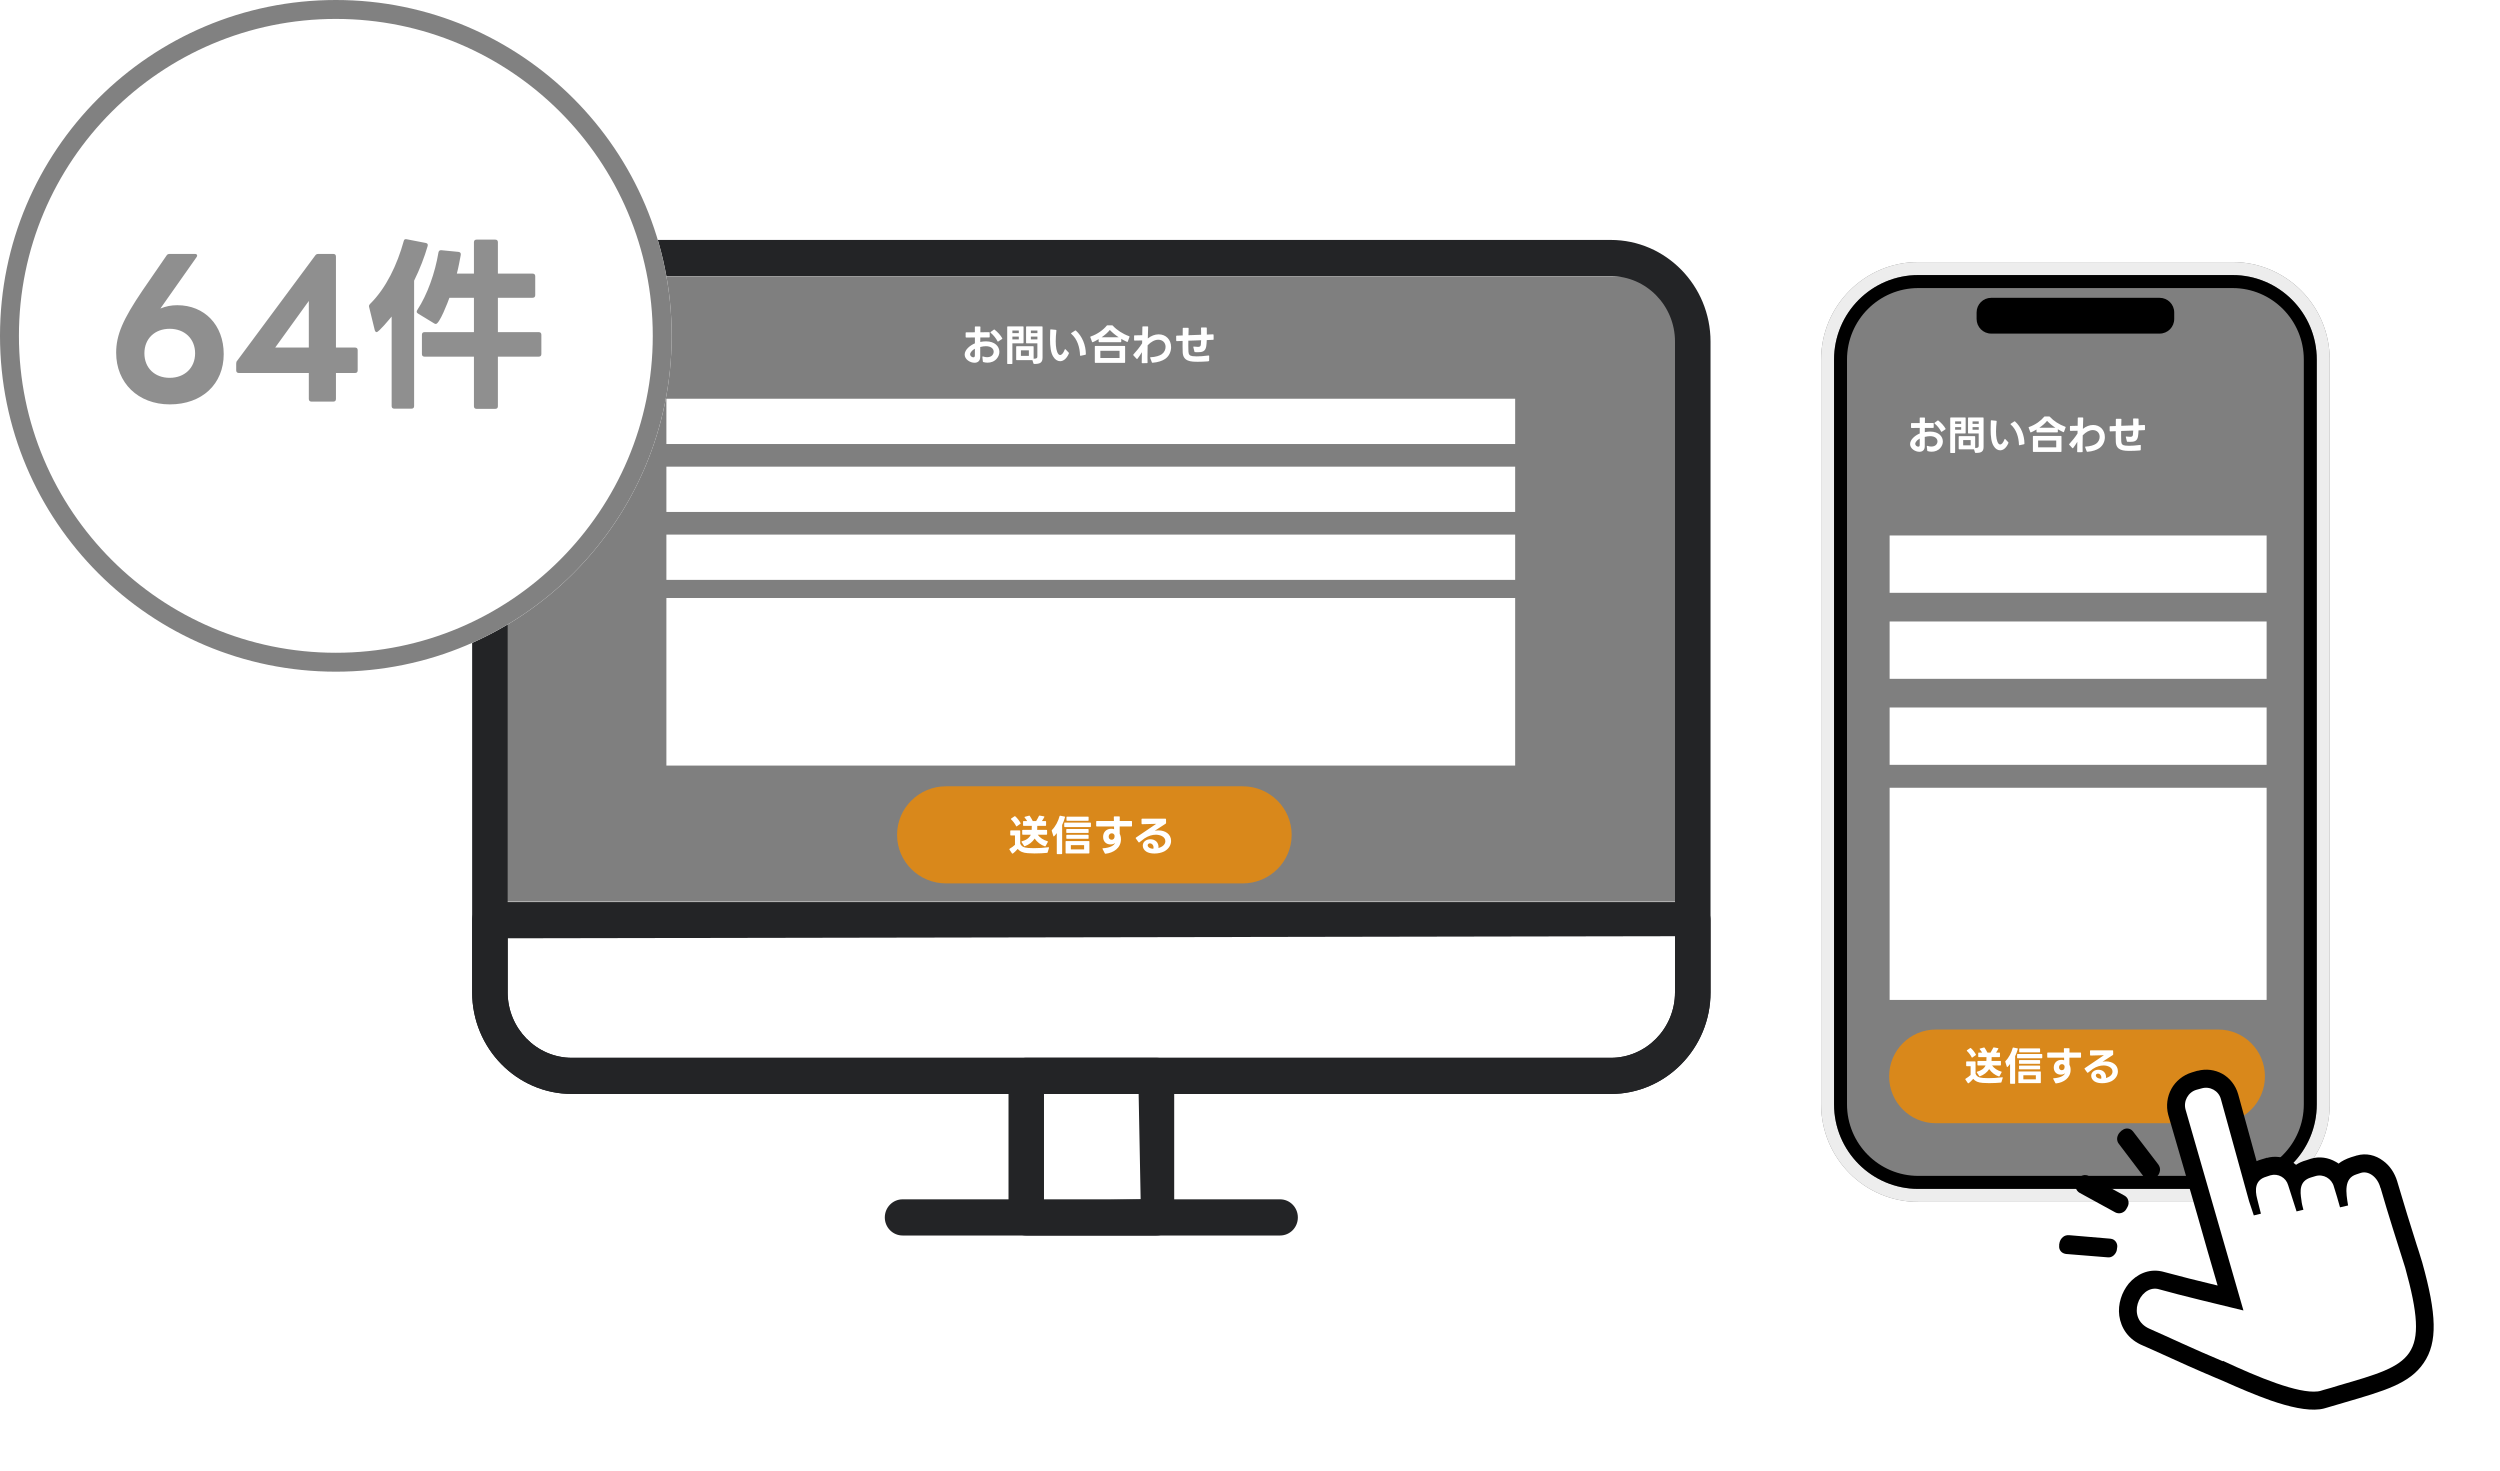
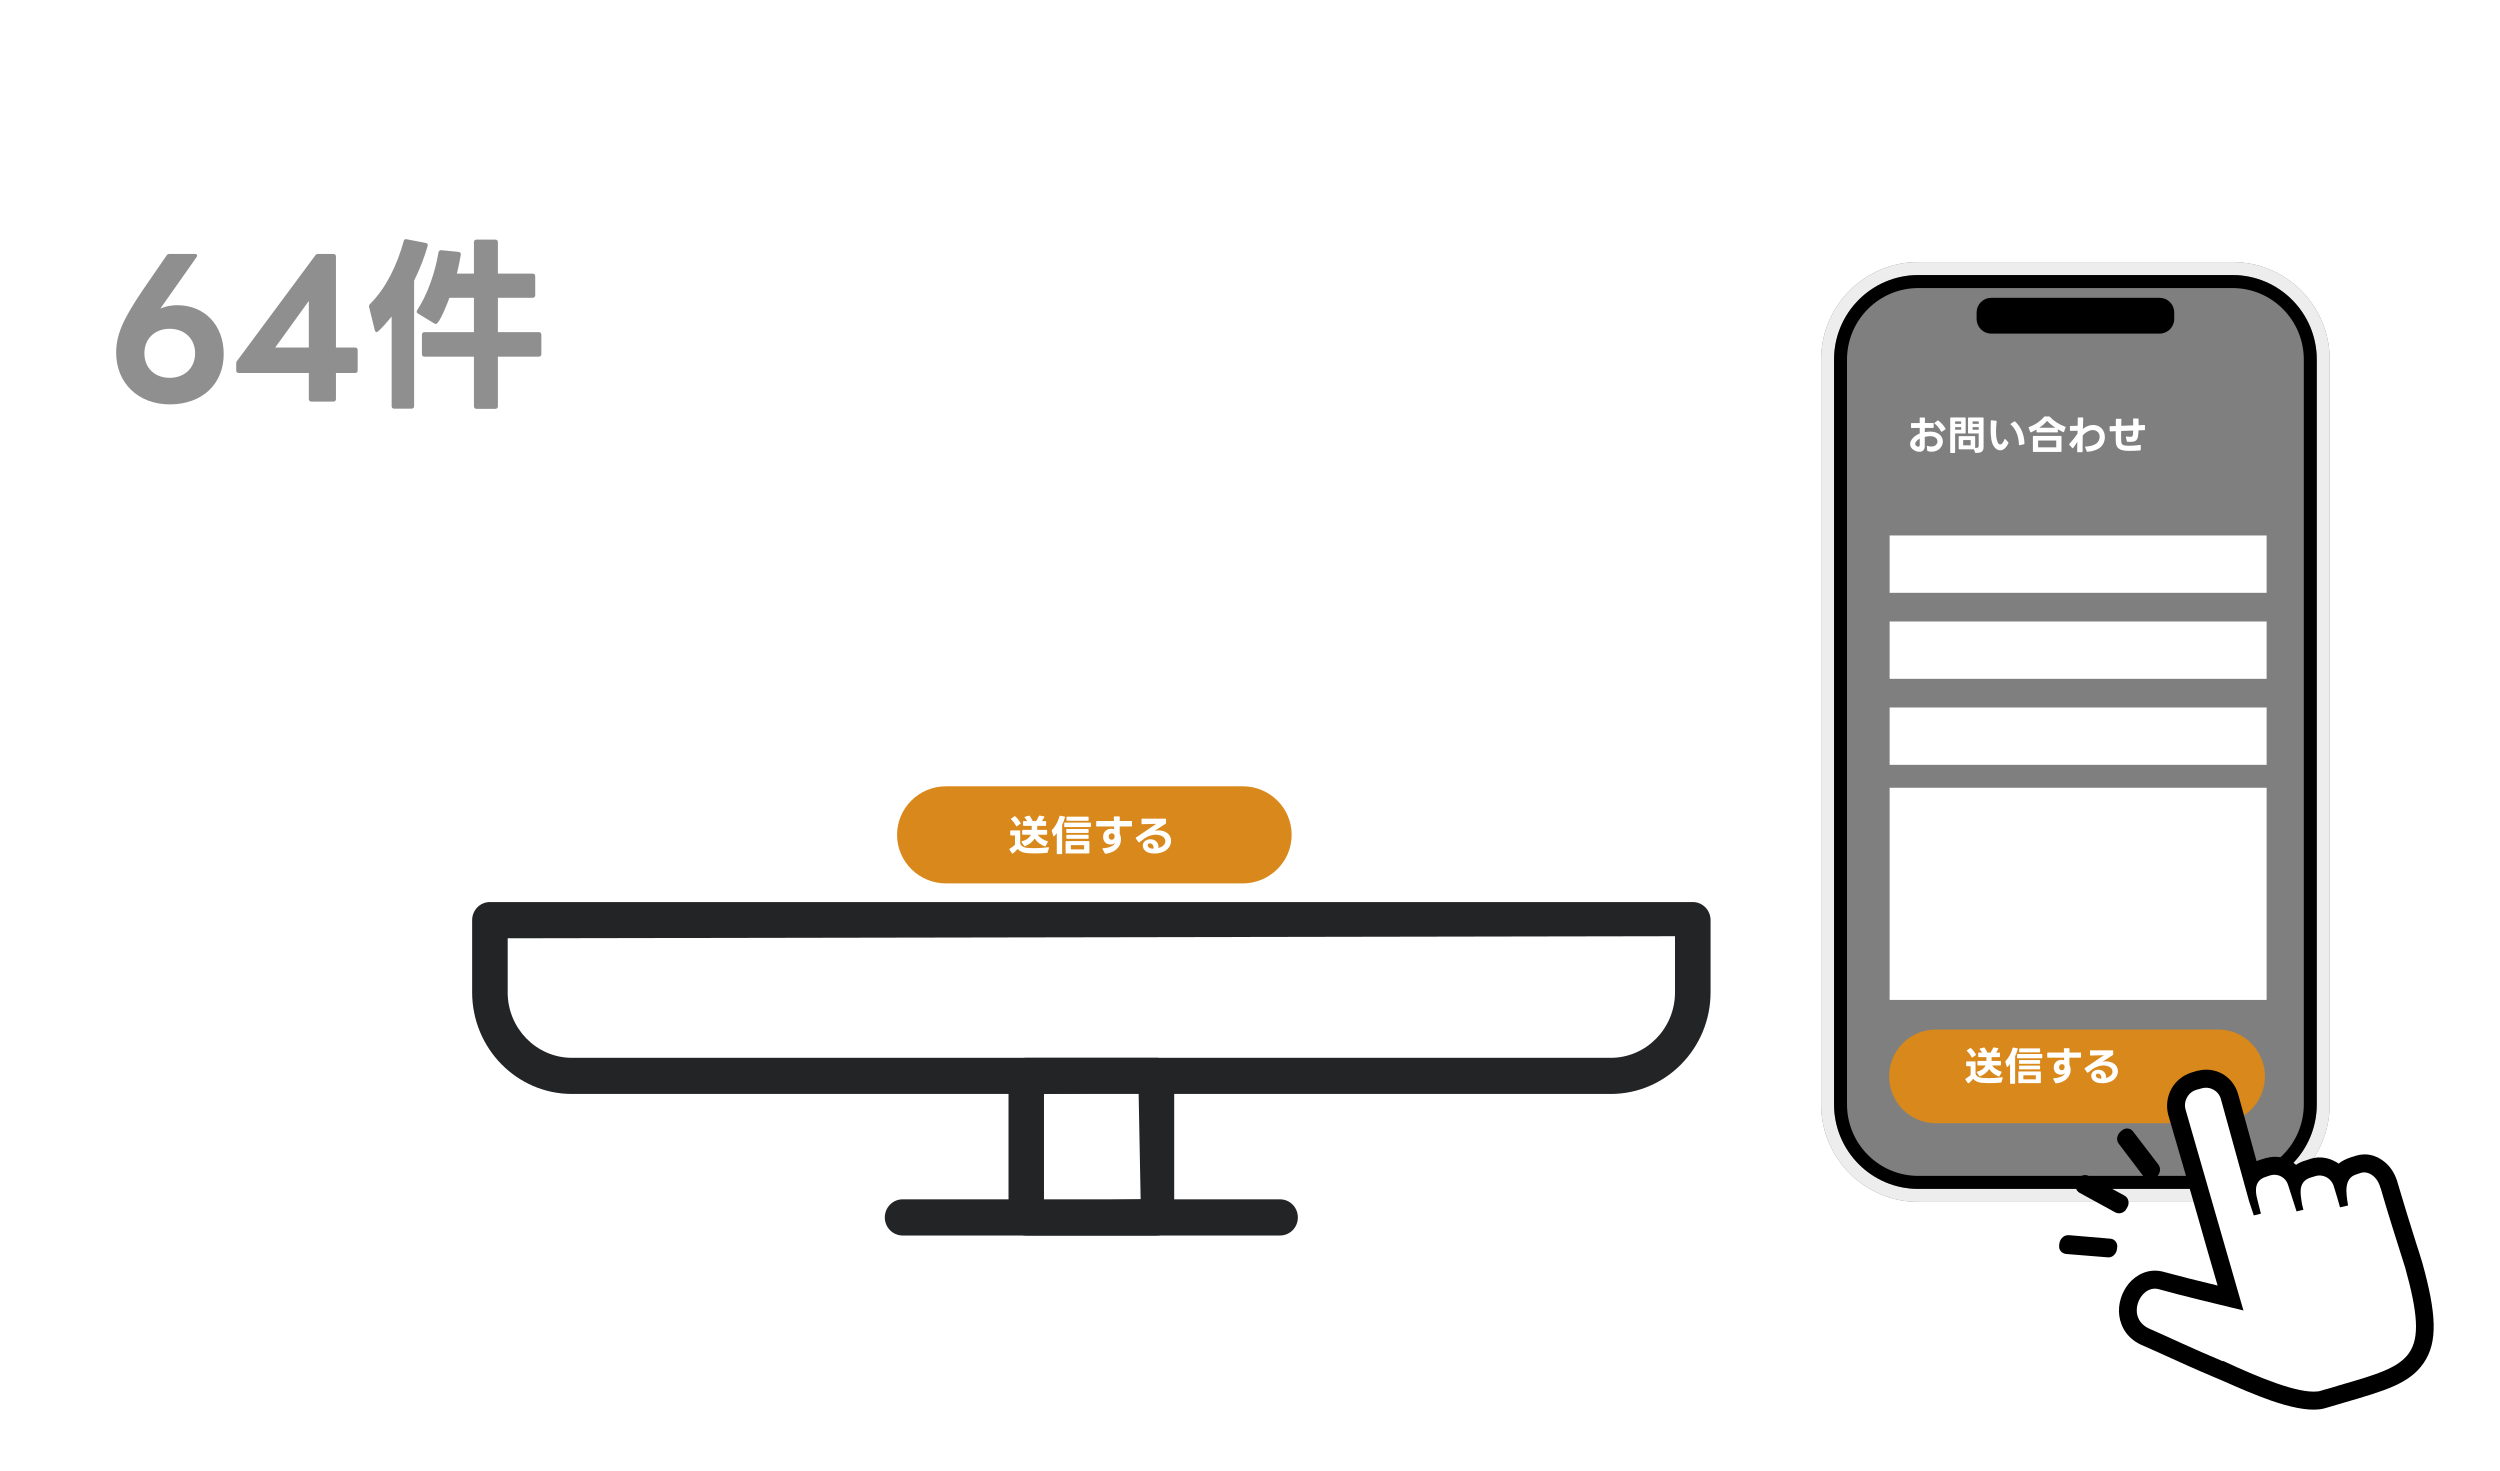
<svg xmlns="http://www.w3.org/2000/svg" width="323" height="190" viewBox="0 0 323 190" fill="none">
  <path d="M235.286 46.462C235.286 39.501 240.908 33.857 247.843 33.857H288.444C295.379 33.857 301 39.501 301 46.462V142.681C301 149.642 295.379 155.286 288.444 155.286H247.843C240.908 155.286 235.286 149.642 235.286 142.681V46.462Z" fill="black" fill-opacity="0.5" />
  <path d="M244.076 139.068C244.076 135.726 246.775 133.017 250.105 133.017H286.601C289.93 133.017 292.629 135.726 292.629 139.068C292.629 142.411 289.93 145.12 286.601 145.12H250.105C246.775 145.12 244.076 142.411 244.076 139.068Z" fill="#D9881B" />
  <g filter="url(#filter0_i_1032_560)">
    <path fill-rule="evenodd" clip-rule="evenodd" d="M288.444 35.538H247.843C241.833 35.538 236.96 40.429 236.96 46.462V142.681C236.96 148.714 241.833 153.605 247.843 153.605H288.444C294.454 153.605 299.326 148.714 299.326 142.681V46.462C299.326 40.429 294.454 35.538 288.444 35.538ZM247.843 33.857C240.908 33.857 235.286 39.501 235.286 46.462V142.681C235.286 149.642 240.908 155.286 247.843 155.286H288.444C295.379 155.286 301 149.642 301 142.681V46.462C301 39.501 295.379 33.857 288.444 33.857H247.843Z" fill="#EDEDED" />
  </g>
  <path fill-rule="evenodd" clip-rule="evenodd" d="M288.443 37.218H247.843C242.757 37.218 238.634 41.357 238.634 46.462V142.681C238.634 147.786 242.757 151.924 247.843 151.924H288.443C293.529 151.924 297.652 147.786 297.652 142.681V46.462C297.652 41.357 293.529 37.218 288.443 37.218ZM247.843 35.538C241.832 35.538 236.96 40.429 236.96 46.462V142.681C236.96 148.714 241.832 153.605 247.843 153.605H288.443C294.453 153.605 299.326 148.714 299.326 142.681V46.462C299.326 40.429 294.453 35.538 288.443 35.538H247.843Z" fill="black" />
  <path d="M255.377 40.37C255.377 39.325 256.22 38.479 257.26 38.479H279.026C280.066 38.479 280.909 39.325 280.909 40.37V41.21C280.909 42.254 280.066 43.101 279.026 43.101H257.26C256.22 43.101 255.377 42.254 255.377 41.21V40.37Z" fill="black" />
  <path d="M255.66 136.58C255.609 136.58 255.588 136.554 255.588 136.507V136.067C255.588 136.02 255.609 135.994 255.66 135.994H256.09C256.002 135.849 255.899 135.704 255.785 135.57C255.774 135.554 255.764 135.533 255.764 135.523C255.764 135.497 255.785 135.481 255.816 135.471L256.344 135.331C256.37 135.331 256.391 135.347 256.412 135.373C256.531 135.549 256.671 135.782 256.774 135.994H257.183C257.308 135.792 257.437 135.559 257.525 135.373C257.541 135.336 257.572 135.321 257.613 135.326L258.137 135.419C258.188 135.43 258.209 135.461 258.183 135.507C258.095 135.678 257.992 135.844 257.888 135.994H258.323C258.37 135.994 258.396 136.02 258.396 136.067V136.507C258.396 136.554 258.37 136.58 258.323 136.58H257.323C257.323 136.745 257.318 136.932 257.308 137.072H258.447C258.494 137.072 258.52 137.098 258.52 137.144V137.585C258.52 137.631 258.494 137.657 258.447 137.657H257.375C257.655 138.04 258.064 138.305 258.567 138.45C258.618 138.465 258.634 138.502 258.608 138.543L258.344 139.035C258.323 139.077 258.292 139.087 258.251 139.077C257.758 138.911 257.308 138.574 257.002 138.129C256.728 138.553 256.303 138.88 255.811 139.056C255.8 139.061 255.79 139.066 255.78 139.066C255.754 139.066 255.733 139.051 255.717 139.025L255.407 138.553C255.396 138.543 255.396 138.527 255.396 138.512C255.396 138.491 255.412 138.47 255.448 138.46C255.956 138.325 256.344 138.072 256.536 137.657H255.557C255.51 137.657 255.484 137.631 255.484 137.585V137.144C255.484 137.098 255.51 137.072 255.557 137.072H256.64C256.65 136.932 256.655 136.745 256.655 136.58H255.66ZM253.93 139.47C253.92 139.455 253.915 139.439 253.915 139.424C253.915 139.403 253.93 139.382 253.956 139.367C254.179 139.237 254.433 139.056 254.604 138.89V137.75H254.101C254.055 137.75 254.029 137.724 254.029 137.678V137.206C254.029 137.16 254.055 137.134 254.101 137.134H255.168C255.215 137.134 255.241 137.16 255.241 137.206V138.719C255.381 139.082 255.666 139.237 256.21 139.273C256.396 139.289 256.629 139.299 256.888 139.299C257.432 139.299 258.095 139.263 258.686 139.185H258.701C258.748 139.185 258.769 139.216 258.753 139.263L258.587 139.807C258.577 139.843 258.556 139.864 258.525 139.869C258.168 139.911 257.562 139.942 256.992 139.942C256.691 139.942 256.401 139.931 256.163 139.911C255.583 139.869 255.21 139.714 254.94 139.387C254.858 139.491 254.402 139.968 254.293 139.968C254.272 139.968 254.257 139.957 254.241 139.936L253.93 139.47ZM254.132 135.792C254.112 135.777 254.106 135.761 254.106 135.74C254.106 135.725 254.117 135.704 254.137 135.689L254.542 135.414C254.562 135.404 254.578 135.399 254.593 135.399C254.609 135.399 254.63 135.404 254.645 135.419C254.883 135.637 255.132 135.948 255.282 136.233C255.293 136.248 255.298 136.264 255.298 136.274C255.298 136.295 255.282 136.315 255.262 136.331L254.837 136.626C254.821 136.642 254.806 136.647 254.795 136.647C254.769 136.647 254.754 136.631 254.738 136.6C254.598 136.315 254.365 136.005 254.132 135.792ZM260.955 135.963C260.908 135.963 260.882 135.937 260.882 135.891V135.528C260.882 135.481 260.908 135.456 260.955 135.456H263.509C263.555 135.456 263.581 135.481 263.581 135.528V135.891C263.581 135.937 263.555 135.963 263.509 135.963H260.955ZM259.079 137.155C259.079 137.129 259.09 137.108 259.11 137.087C259.54 136.663 259.877 136.01 260.038 135.399C260.048 135.352 260.079 135.336 260.126 135.342L260.649 135.445C260.696 135.456 260.716 135.487 260.701 135.533C260.608 135.865 260.499 136.17 260.354 136.466V139.952C260.354 139.999 260.328 140.025 260.281 140.025H259.774C259.727 140.025 259.701 139.999 259.701 139.952V137.46C259.665 137.517 259.39 137.87 259.333 137.87C259.307 137.87 259.292 137.849 259.281 137.818L259.085 137.186L259.079 137.155ZM260.608 136.253C260.608 136.207 260.633 136.181 260.68 136.181H263.788C263.835 136.181 263.861 136.207 263.861 136.253V136.652C263.861 136.699 263.835 136.725 263.788 136.725H260.68C260.633 136.725 260.608 136.699 260.608 136.652V136.253ZM260.773 138.502C260.773 138.455 260.799 138.429 260.846 138.429H263.602C263.654 138.429 263.674 138.455 263.674 138.502V139.869C263.674 139.921 263.654 139.942 263.602 139.942H260.846C260.799 139.942 260.773 139.921 260.773 139.869V138.502ZM260.856 137.036C260.856 136.989 260.882 136.963 260.929 136.963H263.509C263.555 136.963 263.581 136.989 263.581 137.036V137.372C263.581 137.419 263.555 137.445 263.509 137.445H260.929C260.882 137.445 260.856 137.419 260.856 137.372V137.036ZM260.861 137.745C260.861 137.699 260.887 137.673 260.934 137.673H263.509C263.555 137.673 263.581 137.699 263.581 137.745V138.087C263.581 138.134 263.555 138.16 263.509 138.16H260.934C260.887 138.16 260.861 138.134 260.861 138.087V137.745ZM263.032 139.449V138.926H261.416V139.449H263.032ZM265.632 139.978C265.596 139.978 265.57 139.962 265.555 139.931L265.28 139.398C265.275 139.387 265.27 139.372 265.27 139.361C265.27 139.336 265.296 139.315 265.337 139.31C266.166 139.258 266.679 138.994 266.813 138.647C266.705 138.776 266.487 138.843 266.264 138.843C265.705 138.843 265.347 138.481 265.347 137.921C265.347 137.331 265.757 136.932 266.342 136.932C266.472 136.932 266.591 136.953 266.684 136.984L266.679 136.652H264.576C264.529 136.652 264.503 136.626 264.503 136.58V136.062C264.503 136.015 264.529 135.989 264.576 135.989H266.663L266.653 135.497V135.492C266.653 135.45 266.679 135.424 266.725 135.424H267.306C267.352 135.424 267.378 135.45 267.378 135.497L267.373 135.989H268.798C268.844 135.989 268.87 136.015 268.87 136.062V136.58C268.87 136.626 268.844 136.652 268.798 136.652H267.368V136.916L267.373 137.548C267.456 137.709 267.523 137.937 267.523 138.217C267.523 139.279 266.622 139.874 265.643 139.978H265.632ZM266.026 137.89C266.026 138.108 266.161 138.268 266.384 138.268C266.637 138.268 266.746 138.082 266.746 137.849C266.746 137.797 266.741 137.756 266.736 137.719C266.715 137.647 266.653 137.585 266.606 137.548C266.549 137.512 266.477 137.486 266.399 137.486C266.176 137.486 266.026 137.678 266.026 137.89ZM269.775 138.584C269.754 138.6 269.739 138.605 269.723 138.605C269.702 138.605 269.682 138.595 269.666 138.574L269.335 138.113C269.324 138.097 269.314 138.082 269.314 138.066C269.314 138.046 269.329 138.025 269.35 138.009C270.35 137.346 271.111 136.823 271.826 136.331C271.251 136.347 270.65 136.367 270.107 136.378C270.06 136.378 270.034 136.352 270.034 136.305L270.029 135.777C270.029 135.73 270.055 135.704 270.101 135.704H272.945C272.992 135.704 273.018 135.73 273.018 135.777L273.023 136.222C273.023 136.264 273.007 136.29 272.976 136.31L271.64 137.181C271.8 137.149 271.961 137.134 272.116 137.134C272.888 137.134 273.634 137.564 273.634 138.413C273.634 138.89 273.365 139.393 272.79 139.698C272.469 139.859 272.028 139.952 271.604 139.952C271.225 139.952 270.858 139.879 270.604 139.714C270.324 139.532 270.184 139.258 270.184 138.994C270.184 138.481 270.65 138.211 271.117 138.211C271.629 138.211 272.158 138.538 272.101 139.284C272.489 139.165 272.935 138.906 272.935 138.445C272.935 137.87 272.251 137.657 271.78 137.657C271.36 137.657 270.873 137.787 270.386 138.113L269.775 138.584ZM270.78 138.952C270.78 139.035 270.821 139.123 270.899 139.185C271.029 139.31 271.241 139.367 271.474 139.372C271.49 139.315 271.495 139.263 271.495 139.211C271.495 138.9 271.267 138.709 271.06 138.709C270.915 138.709 270.78 138.797 270.78 138.952Z" fill="white" />
  <path d="M249.063 58.289C249.021 58.279 249.006 58.253 249.001 58.212L248.944 57.668V57.657C248.944 57.611 248.975 57.59 249.027 57.605C249.192 57.668 249.363 57.694 249.519 57.694C249.772 57.694 249.995 57.621 250.13 57.481C250.254 57.352 250.322 57.186 250.322 57.025C250.322 56.689 250.031 56.352 249.368 56.352C249.172 56.352 248.944 56.383 248.679 56.45V57.657C248.679 58.16 248.369 58.372 247.985 58.372C247.447 58.372 246.783 57.963 246.783 57.378C246.783 56.746 247.509 56.217 248.032 56.005V55.29L246.975 55.295C246.929 55.295 246.903 55.269 246.903 55.223V54.736C246.903 54.689 246.929 54.663 246.975 54.663L248.027 54.658V54.016C248.022 53.969 248.047 53.943 248.094 53.943H248.633C248.679 53.943 248.705 53.969 248.705 54.016L248.695 54.653L249.762 54.648C249.809 54.648 249.835 54.673 249.835 54.72V55.212C249.835 55.259 249.809 55.285 249.762 55.285L248.69 55.29L248.685 55.834C248.938 55.787 249.166 55.761 249.379 55.761C250.472 55.761 251.016 56.383 251.016 57.041C251.016 57.331 250.907 57.631 250.684 57.885C250.399 58.217 249.985 58.362 249.57 58.362C249.399 58.362 249.223 58.336 249.063 58.289ZM249.954 54.72C249.933 54.705 249.923 54.684 249.923 54.668C249.923 54.648 249.933 54.632 249.959 54.617L250.337 54.337C250.353 54.321 250.368 54.316 250.384 54.316C250.404 54.316 250.42 54.321 250.436 54.337C250.793 54.617 251.171 55.021 251.363 55.383C251.368 55.399 251.373 55.414 251.373 55.425C251.373 55.445 251.358 55.466 251.332 55.482L250.886 55.777C250.871 55.787 250.855 55.792 250.84 55.792C250.819 55.792 250.798 55.777 250.788 55.751C250.606 55.383 250.28 54.989 249.954 54.72ZM247.535 57.103C247.472 57.186 247.447 57.269 247.447 57.346C247.447 57.538 247.654 57.709 247.84 57.709C247.949 57.709 248.027 57.642 248.027 57.512L248.032 56.663C247.83 56.772 247.654 56.911 247.535 57.103ZM252.601 58.455C252.601 58.502 252.575 58.528 252.528 58.528H252.041C251.995 58.528 251.969 58.502 251.969 58.455V54.011C251.969 53.964 251.995 53.938 252.041 53.938H253.891C253.937 53.938 253.963 53.964 253.963 54.011V55.932C253.963 55.979 253.937 56.005 253.891 56.005H252.601V58.455ZM253.134 58.051C253.088 58.051 253.062 58.025 253.062 57.978V56.424C253.062 56.378 253.088 56.352 253.134 56.352H255.118C255.165 56.352 255.191 56.378 255.191 56.424V57.88C255.574 57.88 255.647 57.792 255.647 57.59V56.005H254.341C254.295 56.005 254.269 55.979 254.269 55.932V54.011C254.269 53.964 254.295 53.938 254.341 53.938H256.206C256.253 53.938 256.279 53.964 256.279 54.011V57.735C256.279 58.362 255.973 58.528 255.253 58.517C255.212 58.517 255.186 58.496 255.17 58.455L255.041 58.051H253.134ZM254.611 56.86H253.642V57.533H254.611V56.86ZM253.383 55.186H252.601V55.523H253.383V55.186ZM253.383 54.446H252.601V54.762H253.383V54.446ZM255.652 55.186H254.854V55.523H255.652V55.186ZM255.652 54.446H254.854V54.762H255.652V54.446ZM257.595 57.647C257.273 57.165 257.191 56.388 257.191 55.487C257.191 55.129 257.201 54.751 257.216 54.368C257.222 54.316 257.248 54.295 257.294 54.301L257.905 54.363C257.952 54.368 257.973 54.399 257.968 54.446C257.916 54.891 257.885 55.337 257.885 55.751C257.885 56.45 257.978 57.046 258.216 57.326C258.273 57.393 258.341 57.429 258.418 57.429C258.594 57.429 258.807 57.233 258.983 56.761C258.993 56.725 259.014 56.709 259.035 56.709C259.05 56.709 259.066 56.715 259.081 56.73L259.47 57.139C259.485 57.155 259.496 57.176 259.496 57.196C259.496 57.217 259.491 57.238 259.48 57.258C259.206 57.896 258.807 58.181 258.423 58.181C258.107 58.181 257.807 57.994 257.595 57.647ZM259.781 54.844C259.76 54.829 259.75 54.813 259.75 54.798C259.75 54.777 259.76 54.762 259.786 54.746L260.247 54.446C260.262 54.435 260.278 54.43 260.294 54.43C260.314 54.43 260.33 54.435 260.345 54.451C261.107 55.135 261.552 56.212 261.558 57.315C261.558 57.362 261.537 57.388 261.495 57.398L260.926 57.523H260.905C260.869 57.523 260.848 57.502 260.848 57.455C260.822 56.523 260.527 55.487 259.781 54.844ZM263.117 55.492C263.013 55.554 262.454 55.87 262.371 55.87C262.345 55.87 262.324 55.855 262.314 55.824L262.101 55.259C262.096 55.248 262.096 55.238 262.096 55.228C262.096 55.202 262.112 55.181 262.148 55.171C263.008 54.876 263.702 54.337 264.101 53.85C264.122 53.819 264.148 53.808 264.189 53.808H264.743C264.785 53.808 264.811 53.819 264.837 53.845C265.334 54.389 266.049 54.855 266.831 55.135C266.878 55.15 266.893 55.181 266.878 55.223L266.67 55.792C266.655 55.834 266.619 55.849 266.577 55.829C266.339 55.72 266.101 55.596 265.873 55.461V55.792C265.873 55.839 265.847 55.865 265.8 55.865H263.189C263.143 55.865 263.117 55.839 263.117 55.792V55.492ZM262.651 56.393C262.651 56.347 262.676 56.321 262.723 56.321H266.272C266.318 56.321 266.344 56.347 266.344 56.393V58.315C266.344 58.362 266.318 58.388 266.272 58.388H262.723C262.676 58.388 262.651 58.362 262.651 58.315V56.393ZM265.665 57.792V56.917H263.324V57.792H265.665ZM265.557 55.264C265.153 55 264.785 54.694 264.479 54.373C264.231 54.689 263.873 54.995 263.479 55.264H265.557ZM269.675 58.372C269.644 58.372 269.618 58.352 269.602 58.315L269.4 57.782C269.395 57.771 269.395 57.761 269.395 57.751C269.395 57.719 269.416 57.699 269.457 57.699C270.058 57.673 270.535 57.517 270.804 57.336C271.125 57.108 271.276 56.761 271.276 56.44C271.276 55.906 270.897 55.565 270.385 55.565C269.965 55.565 269.504 55.808 269.09 56.243C269.079 56.725 269.069 57.222 269.069 57.688L269.079 58.346V58.352C269.079 58.393 269.053 58.419 269.007 58.419L268.442 58.424C268.395 58.424 268.37 58.398 268.37 58.352L268.39 57.082C268.214 57.378 268.028 57.657 267.846 57.891C267.831 57.911 267.81 57.916 267.795 57.916C267.774 57.916 267.758 57.911 267.743 57.891L267.349 57.466C267.333 57.45 267.328 57.435 267.328 57.419C267.328 57.398 267.333 57.383 267.349 57.367C267.712 56.979 268.136 56.45 268.416 56.005L268.421 55.653L267.51 55.668C267.463 55.668 267.437 55.647 267.437 55.596V55.103C267.437 55.057 267.458 55.031 267.504 55.031L268.432 55.01L268.447 54.011C268.447 53.964 268.473 53.938 268.52 53.938H269.079C269.126 53.938 269.152 53.964 269.152 54.011L269.11 55.409C269.509 55.088 269.975 54.907 270.431 54.907C271.327 54.907 271.949 55.559 271.949 56.471C271.949 57.015 271.711 57.569 271.219 57.906C270.887 58.134 270.364 58.32 269.69 58.372H269.675ZM275.223 58.253C274.373 58.253 273.415 58.222 273.363 57.108C273.353 56.922 273.348 56.668 273.348 56.378L273.353 55.71L272.643 55.736C272.597 55.736 272.571 55.71 272.571 55.663L272.566 55.145V55.135C272.566 55.093 272.591 55.072 272.633 55.067L273.363 55.041L273.368 54.181C273.368 54.135 273.394 54.109 273.441 54.109H274.016C274.063 54.109 274.088 54.14 274.088 54.187L274.063 55.015L275.611 54.958C275.611 54.684 275.606 54.404 275.596 54.145C275.596 54.093 275.622 54.067 275.668 54.067L276.228 54.073C276.275 54.073 276.3 54.099 276.3 54.145L276.306 54.938L277.057 54.907C277.103 54.907 277.124 54.932 277.129 54.979L277.134 55.502C277.134 55.549 277.114 55.575 277.067 55.575L276.295 55.606C276.285 55.912 276.264 56.186 276.233 56.367C276.135 56.999 275.746 57.087 275.202 57.087L274.871 57.077C274.824 57.077 274.798 57.056 274.793 57.015L274.653 56.45C274.653 56.409 274.679 56.388 274.726 56.398C274.928 56.419 275.083 56.435 275.202 56.435C275.378 56.435 275.534 56.414 275.57 56.207C275.591 56.083 275.601 55.875 275.611 55.627L274.052 55.684L274.047 56.259C274.047 56.564 274.052 56.823 274.063 57.015C274.083 57.372 274.213 57.523 274.586 57.569C274.689 57.58 274.85 57.595 275.068 57.595C275.409 57.595 275.891 57.569 276.513 57.486H276.528C276.57 57.486 276.596 57.512 276.591 57.554L276.585 58.118C276.585 58.165 276.534 58.191 276.44 58.201C275.969 58.237 275.565 58.253 275.223 58.253Z" fill="white" />
  <path d="M244.14 69.184H292.848V76.592H244.14V69.184Z" fill="white" />
  <path d="M244.14 80.296H292.848V87.704H244.14V80.296Z" fill="white" />
  <path d="M244.14 91.408H292.848V98.817H244.14V91.408Z" fill="white" />
  <path d="M244.14 101.78H292.848V129.191H244.14V101.78Z" fill="white" />
  <g clip-path="url(#clip0_1032_560)">
    <path d="M62.928 46.591C62.928 39.057 68.969 32.949 76.422 32.949H203.651C211.103 32.949 217.145 39.057 217.145 46.591V124.547C217.145 132.082 211.103 138.19 203.651 138.19H76.422C68.969 138.19 62.928 132.082 62.928 124.547V46.591Z" fill="white" />
-     <rect x="64.138" y="35.706" width="152.941" height="80.784" fill="black" fill-opacity="0.5" />
-     <path d="M73.895 141.34C66.782 141.34 61 135.451 61 128.207V44.133C61 36.894 66.787 31 73.895 31H208.105C215.218 31 221 36.894 221 44.133V128.212C221 135.456 215.213 141.345 208.105 141.345H73.895V141.34ZM73.895 35.674C69.315 35.674 65.59 39.469 65.59 44.133V128.212C65.59 132.871 69.315 136.671 73.895 136.671H208.105C212.68 136.671 216.41 132.876 216.41 128.212V44.133C216.41 39.469 212.685 35.674 208.105 35.674H73.895Z" fill="#232426" />
    <path d="M73.895 141.34C66.782 141.34 61 135.451 61 128.207V118.883C61 117.593 62.026 116.543 63.297 116.543H218.708C219.974 116.543 221.005 117.588 221.005 118.883V128.207C221.005 135.451 215.218 141.34 208.11 141.34H73.895ZM65.59 128.212C65.59 132.871 69.315 136.671 73.895 136.671H208.105C212.68 136.671 216.41 132.876 216.41 128.212V120.958L65.594 121.228V128.217L65.59 128.212Z" fill="#232426" />
    <path d="M132.597 159.627C131.331 159.627 130.3 158.583 130.3 157.293V139.005C130.3 137.715 131.326 136.666 132.597 136.666H149.409C150.675 136.666 151.706 137.71 151.706 139.005V157.293C151.706 158.583 150.68 159.627 149.409 159.627H132.597ZM134.889 155.223L147.372 154.953L147.107 141.075L134.884 141.335V155.218L134.889 155.223Z" fill="#232426" />
    <path d="M116.615 159.627C115.348 159.627 114.317 158.583 114.317 157.293C114.317 156.003 115.343 154.953 116.615 154.953H165.386C166.653 154.953 167.683 155.998 167.683 157.293C167.683 158.588 166.658 159.627 165.386 159.627H116.615Z" fill="#232426" />
    <path d="M115.901 107.863C115.901 104.397 118.735 101.588 122.231 101.588H160.552C164.048 101.588 166.882 104.397 166.882 107.863C166.882 111.328 164.048 114.137 160.552 114.137H122.231C118.735 114.137 115.901 111.328 115.901 107.863Z" fill="#D9881B" />
    <path d="M132.255 106.702C132.2 106.702 132.178 106.674 132.178 106.625V106.158C132.178 106.109 132.2 106.081 132.255 106.081H132.71C132.617 105.928 132.507 105.774 132.386 105.631C132.376 105.615 132.365 105.593 132.365 105.582C132.365 105.554 132.386 105.538 132.419 105.527L132.979 105.379C133.007 105.379 133.029 105.395 133.051 105.422C133.177 105.609 133.325 105.856 133.435 106.081H133.869C134.001 105.867 134.138 105.62 134.231 105.422C134.248 105.384 134.281 105.368 134.325 105.373L134.879 105.472C134.934 105.483 134.956 105.516 134.928 105.565C134.835 105.746 134.725 105.922 134.616 106.081H135.077C135.126 106.081 135.154 106.109 135.154 106.158V106.625C135.154 106.674 135.126 106.702 135.077 106.702H134.017C134.017 106.877 134.012 107.075 134.001 107.223H135.208C135.258 107.223 135.285 107.251 135.285 107.3V107.767C135.285 107.816 135.258 107.844 135.208 107.844H134.072C134.368 108.25 134.802 108.53 135.335 108.684C135.39 108.7 135.406 108.739 135.379 108.782L135.099 109.304C135.077 109.348 135.044 109.359 135 109.348C134.478 109.172 134.001 108.815 133.677 108.343C133.386 108.793 132.936 109.139 132.414 109.326C132.403 109.332 132.392 109.337 132.381 109.337C132.354 109.337 132.332 109.321 132.315 109.293L131.986 108.793C131.975 108.782 131.975 108.766 131.975 108.75C131.975 108.728 131.991 108.706 132.03 108.695C132.568 108.552 132.979 108.283 133.183 107.844H132.145C132.096 107.844 132.068 107.816 132.068 107.767V107.3C132.068 107.251 132.096 107.223 132.145 107.223H133.292C133.303 107.075 133.309 106.877 133.309 106.702H132.255ZM130.421 109.765C130.41 109.749 130.405 109.732 130.405 109.716C130.405 109.694 130.421 109.672 130.448 109.655C130.685 109.518 130.954 109.326 131.135 109.15V107.942H130.602C130.553 107.942 130.525 107.915 130.525 107.866V107.366C130.525 107.317 130.553 107.289 130.602 107.289H131.733C131.783 107.289 131.81 107.317 131.81 107.366V108.969C131.958 109.353 132.26 109.518 132.837 109.557C133.034 109.573 133.281 109.584 133.556 109.584C134.132 109.584 134.835 109.546 135.461 109.463H135.477C135.527 109.463 135.549 109.496 135.532 109.546L135.357 110.122C135.346 110.161 135.324 110.182 135.291 110.188C134.912 110.232 134.27 110.265 133.666 110.265C133.347 110.265 133.04 110.254 132.787 110.232C132.172 110.188 131.777 110.023 131.492 109.677C131.404 109.787 130.921 110.292 130.805 110.292C130.783 110.292 130.767 110.281 130.75 110.259L130.421 109.765ZM130.635 105.867C130.613 105.851 130.608 105.834 130.608 105.812C130.608 105.796 130.619 105.774 130.641 105.757L131.069 105.466C131.091 105.455 131.107 105.45 131.124 105.45C131.14 105.45 131.162 105.455 131.179 105.472C131.431 105.702 131.695 106.032 131.854 106.334C131.865 106.35 131.87 106.367 131.87 106.378C131.87 106.4 131.854 106.422 131.832 106.438L131.382 106.751C131.365 106.768 131.349 106.773 131.338 106.773C131.31 106.773 131.294 106.757 131.277 106.724C131.129 106.422 130.882 106.092 130.635 105.867ZM137.866 106.048C137.816 106.048 137.789 106.021 137.789 105.972V105.587C137.789 105.538 137.816 105.51 137.866 105.51H140.572C140.622 105.51 140.649 105.538 140.649 105.587V105.972C140.649 106.021 140.622 106.048 140.572 106.048H137.866ZM135.878 107.311C135.878 107.284 135.889 107.262 135.911 107.24C136.367 106.79 136.724 106.098 136.894 105.45C136.905 105.401 136.938 105.384 136.987 105.39L137.542 105.499C137.591 105.51 137.613 105.543 137.597 105.593C137.498 105.944 137.383 106.268 137.229 106.581V110.276C137.229 110.325 137.201 110.353 137.152 110.353H136.614C136.565 110.353 136.537 110.325 136.537 110.276V107.635C136.499 107.695 136.208 108.069 136.147 108.069C136.12 108.069 136.103 108.047 136.092 108.014L135.884 107.344L135.878 107.311ZM137.498 106.356C137.498 106.306 137.525 106.279 137.575 106.279H140.869C140.918 106.279 140.946 106.306 140.946 106.356V106.779C140.946 106.828 140.918 106.855 140.869 106.855H137.575C137.525 106.855 137.498 106.828 137.498 106.779V106.356ZM137.674 108.739C137.674 108.689 137.701 108.662 137.75 108.662H140.671C140.726 108.662 140.748 108.689 140.748 108.739V110.188C140.748 110.243 140.726 110.265 140.671 110.265H137.75C137.701 110.265 137.674 110.243 137.674 110.188V108.739ZM137.761 107.185C137.761 107.135 137.789 107.108 137.838 107.108H140.572C140.622 107.108 140.649 107.135 140.649 107.185V107.542C140.649 107.591 140.622 107.619 140.572 107.619H137.838C137.789 107.619 137.761 107.591 137.761 107.542V107.185ZM137.767 107.937C137.767 107.888 137.794 107.86 137.844 107.86H140.572C140.622 107.86 140.649 107.888 140.649 107.937V108.299C140.649 108.349 140.622 108.376 140.572 108.376H137.844C137.794 108.376 137.767 108.349 137.767 108.299V107.937ZM140.067 109.743V109.189H138.354V109.743H140.067ZM142.823 110.303C142.785 110.303 142.757 110.287 142.741 110.254L142.45 109.688C142.445 109.677 142.439 109.661 142.439 109.65C142.439 109.622 142.466 109.601 142.51 109.595C143.389 109.54 143.932 109.26 144.075 108.892C143.96 109.03 143.729 109.101 143.493 109.101C142.9 109.101 142.521 108.717 142.521 108.124C142.521 107.498 142.955 107.075 143.576 107.075C143.713 107.075 143.839 107.097 143.938 107.13L143.932 106.779H141.703C141.654 106.779 141.626 106.751 141.626 106.702V106.153C141.626 106.103 141.654 106.076 141.703 106.076H143.916L143.905 105.554V105.549C143.905 105.505 143.932 105.477 143.982 105.477H144.597C144.646 105.477 144.674 105.505 144.674 105.554L144.668 106.076H146.178C146.227 106.076 146.255 106.103 146.255 106.153V106.702C146.255 106.751 146.227 106.779 146.178 106.779H144.663V107.059L144.668 107.728C144.756 107.899 144.827 108.14 144.827 108.437C144.827 109.562 143.872 110.193 142.834 110.303H142.823ZM143.241 108.091C143.241 108.321 143.383 108.492 143.619 108.492C143.888 108.492 144.004 108.294 144.004 108.047C144.004 107.992 143.998 107.948 143.993 107.91C143.971 107.833 143.905 107.767 143.856 107.728C143.795 107.69 143.718 107.662 143.636 107.662C143.4 107.662 143.241 107.866 143.241 108.091ZM147.214 108.826C147.192 108.843 147.175 108.848 147.159 108.848C147.137 108.848 147.115 108.837 147.099 108.815L146.747 108.327C146.736 108.31 146.725 108.294 146.725 108.277C146.725 108.255 146.742 108.233 146.764 108.217C147.823 107.514 148.63 106.96 149.388 106.438C148.779 106.455 148.142 106.477 147.565 106.488C147.516 106.488 147.488 106.46 147.488 106.411L147.483 105.851C147.483 105.801 147.51 105.774 147.56 105.774H150.574C150.623 105.774 150.651 105.801 150.651 105.851L150.656 106.323C150.656 106.367 150.64 106.394 150.607 106.416L149.19 107.339C149.36 107.306 149.531 107.289 149.695 107.289C150.513 107.289 151.304 107.745 151.304 108.645C151.304 109.15 151.019 109.683 150.409 110.007C150.069 110.177 149.602 110.276 149.152 110.276C148.751 110.276 148.361 110.199 148.092 110.023C147.796 109.831 147.648 109.54 147.648 109.26C147.648 108.717 148.142 108.431 148.636 108.431C149.179 108.431 149.739 108.777 149.679 109.568C150.091 109.441 150.563 109.167 150.563 108.678C150.563 108.069 149.838 107.844 149.339 107.844C148.894 107.844 148.378 107.981 147.862 108.327L147.214 108.826ZM148.279 109.216C148.279 109.304 148.323 109.397 148.405 109.463C148.542 109.595 148.768 109.655 149.015 109.661C149.031 109.601 149.037 109.546 149.037 109.491C149.037 109.161 148.795 108.958 148.575 108.958C148.422 108.958 148.279 109.052 148.279 109.216Z" fill="white" />
    <path d="M127.05 46.781C127.006 46.77 126.99 46.742 126.984 46.699L126.924 46.122V46.111C126.924 46.062 126.957 46.04 127.012 46.056C127.187 46.122 127.369 46.15 127.533 46.15C127.802 46.15 128.038 46.073 128.181 45.925C128.313 45.787 128.384 45.611 128.384 45.441C128.384 45.084 128.077 44.728 127.374 44.728C127.165 44.728 126.924 44.761 126.644 44.832V46.111C126.644 46.644 126.315 46.869 125.908 46.869C125.337 46.869 124.635 46.435 124.635 45.815C124.635 45.145 125.403 44.585 125.958 44.36V43.602L124.838 43.608C124.788 43.608 124.761 43.58 124.761 43.531V43.015C124.761 42.965 124.788 42.938 124.838 42.938L125.952 42.932V42.252C125.947 42.202 125.974 42.175 126.024 42.175H126.595C126.644 42.175 126.671 42.202 126.671 42.252L126.66 42.927L127.791 42.921C127.841 42.921 127.868 42.949 127.868 42.998V43.52C127.868 43.569 127.841 43.597 127.791 43.597L126.655 43.602L126.649 44.179C126.918 44.129 127.16 44.102 127.385 44.102C128.544 44.102 129.12 44.761 129.12 45.458C129.12 45.765 129.005 46.084 128.769 46.353C128.467 46.704 128.027 46.858 127.588 46.858C127.407 46.858 127.22 46.83 127.05 46.781ZM127.995 42.998C127.973 42.982 127.962 42.96 127.962 42.943C127.962 42.921 127.973 42.905 128 42.888L128.401 42.592C128.417 42.575 128.434 42.57 128.45 42.57C128.472 42.57 128.489 42.575 128.505 42.592C128.884 42.888 129.285 43.317 129.488 43.701C129.493 43.717 129.499 43.734 129.499 43.745C129.499 43.767 129.482 43.789 129.455 43.805L128.983 44.118C128.966 44.129 128.95 44.135 128.933 44.135C128.911 44.135 128.889 44.118 128.878 44.091C128.686 43.701 128.34 43.284 127.995 42.998ZM125.431 45.524C125.365 45.611 125.337 45.699 125.337 45.782C125.337 45.985 125.557 46.166 125.755 46.166C125.87 46.166 125.952 46.095 125.952 45.957L125.958 45.057C125.744 45.172 125.557 45.321 125.431 45.524ZM130.8 46.957C130.8 47.006 130.773 47.033 130.723 47.033H130.207C130.158 47.033 130.13 47.006 130.13 46.957V42.246C130.13 42.197 130.158 42.169 130.207 42.169H132.167C132.216 42.169 132.244 42.197 132.244 42.246V44.283C132.244 44.332 132.216 44.36 132.167 44.36H130.8V46.957ZM131.365 46.528C131.316 46.528 131.289 46.501 131.289 46.452V44.804C131.289 44.755 131.316 44.728 131.365 44.728H133.468C133.518 44.728 133.545 44.755 133.545 44.804V46.347C133.951 46.347 134.028 46.254 134.028 46.04V44.36H132.645C132.595 44.36 132.568 44.332 132.568 44.283V42.246C132.568 42.197 132.595 42.169 132.645 42.169H134.621C134.671 42.169 134.698 42.197 134.698 42.246V46.194C134.698 46.858 134.374 47.033 133.611 47.023C133.567 47.023 133.54 47.001 133.523 46.957L133.386 46.528H131.365ZM132.93 45.266H131.904V45.979H132.93V45.266ZM131.629 43.492H130.8V43.849H131.629V43.492ZM131.629 42.707H130.8V43.042H131.629V42.707ZM134.034 43.492H133.188V43.849H134.034V43.492ZM134.034 42.707H133.188V43.042H134.034V42.707ZM136.093 46.1C135.752 45.59 135.664 44.766 135.664 43.811C135.664 43.432 135.675 43.031 135.692 42.625C135.697 42.57 135.725 42.548 135.774 42.553L136.422 42.619C136.471 42.625 136.493 42.658 136.488 42.707C136.433 43.179 136.4 43.651 136.4 44.091C136.4 44.832 136.499 45.463 136.751 45.76C136.812 45.831 136.883 45.87 136.965 45.87C137.152 45.87 137.377 45.661 137.564 45.161C137.575 45.123 137.597 45.106 137.619 45.106C137.635 45.106 137.652 45.112 137.668 45.128L138.08 45.562C138.096 45.579 138.107 45.6 138.107 45.623C138.107 45.645 138.102 45.666 138.091 45.688C137.8 46.364 137.377 46.666 136.971 46.666C136.636 46.666 136.318 46.468 136.093 46.1ZM138.409 43.13C138.387 43.114 138.376 43.097 138.376 43.081C138.376 43.059 138.387 43.042 138.415 43.026L138.904 42.707C138.92 42.696 138.936 42.691 138.953 42.691C138.975 42.691 138.991 42.696 139.008 42.713C139.815 43.437 140.287 44.579 140.293 45.749C140.293 45.798 140.271 45.826 140.227 45.837L139.623 45.968H139.601C139.562 45.968 139.54 45.946 139.54 45.897C139.513 44.909 139.2 43.811 138.409 43.13ZM141.945 43.816C141.835 43.882 141.242 44.217 141.155 44.217C141.127 44.217 141.105 44.2 141.094 44.168L140.869 43.569C140.864 43.558 140.864 43.547 140.864 43.536C140.864 43.509 140.88 43.487 140.918 43.476C141.83 43.163 142.565 42.592 142.988 42.076C143.01 42.043 143.038 42.032 143.082 42.032H143.669C143.713 42.032 143.74 42.043 143.768 42.07C144.295 42.647 145.053 43.141 145.882 43.437C145.931 43.454 145.947 43.487 145.931 43.531L145.711 44.135C145.695 44.179 145.656 44.195 145.613 44.173C145.36 44.058 145.107 43.926 144.866 43.783V44.135C144.866 44.184 144.838 44.212 144.789 44.212H142.022C141.973 44.212 141.945 44.184 141.945 44.135V43.816ZM141.451 44.772C141.451 44.722 141.478 44.695 141.528 44.695H145.289C145.338 44.695 145.365 44.722 145.365 44.772V46.808C145.365 46.858 145.338 46.885 145.289 46.885H141.528C141.478 46.885 141.451 46.858 141.451 46.808V44.772ZM144.646 46.254V45.326H142.165V46.254H144.646ZM144.531 43.575C144.103 43.295 143.713 42.971 143.389 42.63C143.125 42.965 142.747 43.289 142.329 43.575H144.531ZM148.896 46.869C148.863 46.869 148.835 46.847 148.819 46.808L148.605 46.243C148.599 46.232 148.599 46.221 148.599 46.21C148.599 46.177 148.621 46.155 148.665 46.155C149.302 46.128 149.807 45.963 150.093 45.771C150.433 45.529 150.592 45.161 150.592 44.821C150.592 44.255 150.191 43.893 149.648 43.893C149.203 43.893 148.715 44.151 148.275 44.612C148.264 45.123 148.253 45.65 148.253 46.144L148.264 46.841V46.847C148.264 46.891 148.237 46.918 148.187 46.918L147.589 46.924C147.54 46.924 147.512 46.896 147.512 46.847L147.534 45.502C147.347 45.815 147.15 46.111 146.958 46.358C146.941 46.38 146.919 46.386 146.903 46.386C146.881 46.386 146.864 46.38 146.848 46.358L146.431 45.908C146.414 45.892 146.409 45.875 146.409 45.859C146.409 45.837 146.414 45.82 146.431 45.804C146.815 45.392 147.265 44.832 147.562 44.36L147.567 43.986L146.601 44.003C146.551 44.003 146.524 43.981 146.524 43.926V43.404C146.524 43.355 146.546 43.328 146.595 43.328L147.578 43.306L147.595 42.246C147.595 42.197 147.622 42.169 147.671 42.169H148.264C148.314 42.169 148.341 42.197 148.341 42.246L148.297 43.728C148.72 43.388 149.214 43.196 149.697 43.196C150.647 43.196 151.306 43.888 151.306 44.854C151.306 45.43 151.053 46.018 150.532 46.375C150.18 46.616 149.626 46.814 148.912 46.869H148.896ZM154.776 46.742C153.875 46.742 152.86 46.71 152.805 45.529C152.794 45.331 152.788 45.062 152.788 44.755L152.794 44.047L152.042 44.074C151.992 44.074 151.965 44.047 151.965 43.997L151.959 43.448V43.437C151.959 43.394 151.987 43.371 152.031 43.366L152.805 43.339L152.81 42.427C152.81 42.378 152.838 42.35 152.887 42.35H153.496C153.546 42.35 153.573 42.383 153.573 42.433L153.546 43.311L155.187 43.251C155.187 42.96 155.182 42.663 155.171 42.389C155.171 42.334 155.198 42.306 155.248 42.306L155.841 42.312C155.89 42.312 155.918 42.339 155.918 42.389L155.923 43.229L156.719 43.196C156.769 43.196 156.791 43.223 156.796 43.273L156.802 43.827C156.802 43.877 156.78 43.904 156.73 43.904L155.912 43.937C155.901 44.261 155.879 44.552 155.846 44.744C155.742 45.414 155.33 45.507 154.754 45.507L154.402 45.496C154.353 45.496 154.325 45.474 154.32 45.43L154.172 44.832C154.172 44.788 154.199 44.766 154.249 44.777C154.463 44.799 154.627 44.815 154.754 44.815C154.94 44.815 155.105 44.794 155.144 44.574C155.165 44.442 155.176 44.222 155.187 43.959L153.535 44.019L153.529 44.629C153.529 44.953 153.535 45.227 153.546 45.43C153.568 45.809 153.705 45.968 154.1 46.018C154.21 46.029 154.38 46.045 154.611 46.045C154.973 46.045 155.484 46.018 156.143 45.93H156.159C156.203 45.93 156.231 45.957 156.225 46.001L156.22 46.6C156.22 46.649 156.165 46.677 156.066 46.688C155.566 46.726 155.138 46.742 154.776 46.742Z" fill="white" />
    <path d="M86.098 51.517H195.758V57.368H86.098V51.517Z" fill="white" />
    <path d="M86.098 60.293H195.758V66.144H86.098V60.293Z" fill="white" />
    <path d="M86.098 69.07H195.758V74.921H86.098V69.07Z" fill="white" />
-     <path d="M86.098 77.262H195.758V98.912H86.098V77.262Z" fill="white" />
  </g>
  <path d="M86.782 43.391C86.782 67.355 67.355 86.782 43.391 86.782C19.427 86.782 0 67.355 0 43.391C0 19.427 19.427 0 43.391 0C67.355 0 86.782 19.427 86.782 43.391Z" fill="white" />
-   <path fill-rule="evenodd" clip-rule="evenodd" d="M43.391 84.338C66.005 84.338 84.338 66.005 84.338 43.391C84.338 20.777 66.005 2.445 43.391 2.445C20.777 2.445 2.445 20.777 2.445 43.391C2.445 66.005 20.777 84.338 43.391 84.338ZM43.391 86.782C67.355 86.782 86.782 67.355 86.782 43.391C86.782 19.427 67.355 0 43.391 0C19.427 0 0 19.427 0 43.391C0 67.355 19.427 86.782 43.391 86.782Z" fill="#818181" />
  <path d="M21.944 52.248C17.816 52.248 15.008 49.44 15.008 45.576C15.008 43.248 15.896 41.256 18.392 37.56L21.512 33.024C21.608 32.856 21.752 32.808 21.92 32.808H25.208C25.376 32.808 25.472 32.904 25.472 33.024C25.472 33.072 25.448 33.144 25.4 33.216L20.72 39.864C21.416 39.576 22.112 39.432 22.904 39.432C26.432 39.432 28.904 42 28.904 45.744C28.904 49.632 26.096 52.248 21.944 52.248ZM18.656 45.648C18.656 47.544 20 48.816 21.92 48.816C23.84 48.816 25.208 47.544 25.208 45.648C25.208 43.752 23.84 42.48 21.92 42.48C20 42.48 18.656 43.752 18.656 45.648ZM40.236 51.888C40.044 51.888 39.9 51.768 39.9 51.552V48.192H30.852C30.66 48.192 30.516 48.072 30.516 47.856V46.992C30.516 46.848 30.54 46.704 30.66 46.584L40.716 33.024C40.812 32.88 40.932 32.808 41.124 32.808H43.068C43.284 32.808 43.404 32.928 43.404 33.144V44.904H45.876C46.092 44.904 46.212 45.024 46.212 45.24V47.856C46.212 48.072 46.092 48.192 45.876 48.192H43.404V51.552C43.404 51.768 43.284 51.888 43.068 51.888H40.236ZM39.9 44.904V38.88L35.556 44.904H39.9ZM53.504 52.464C53.504 52.68 53.384 52.8 53.168 52.8H50.936C50.72 52.8 50.6 52.68 50.6 52.464V40.896C50.36 41.184 48.944 42.912 48.656 42.912C48.56 42.912 48.464 42.816 48.416 42.648L47.696 39.696C47.696 39.648 47.672 39.624 47.672 39.576C47.672 39.432 47.744 39.336 47.84 39.24C49.88 37.224 51.32 34.2 52.16 31.152C52.208 30.936 52.328 30.864 52.544 30.912L55.016 31.392C55.232 31.44 55.304 31.56 55.256 31.776C54.848 33.192 54.248 34.752 53.504 36.264V52.464ZM54.848 46.08C54.632 46.08 54.512 45.96 54.512 45.744V43.248C54.512 43.032 54.632 42.912 54.848 42.912H61.232V38.472H58.064C57.896 38.952 56.792 41.856 56.312 41.856C56.24 41.856 56.168 41.832 56.096 41.784L54.008 40.512C53.888 40.44 53.84 40.368 53.84 40.272C53.84 40.2 53.864 40.128 53.912 40.056C55.232 38.04 56.216 35.232 56.648 32.616C56.696 32.4 56.816 32.304 57.032 32.328L59.24 32.544C59.456 32.568 59.576 32.712 59.528 32.952C59.384 33.72 59.24 34.536 59.024 35.352H61.232V31.296C61.232 31.08 61.352 30.96 61.568 30.96H63.992C64.208 30.96 64.328 31.08 64.328 31.296V35.352H68.816C69.032 35.352 69.152 35.472 69.152 35.688V38.136C69.152 38.352 69.032 38.472 68.816 38.472H64.328V42.912H69.608C69.824 42.912 69.944 43.032 69.944 43.248V45.744C69.944 45.96 69.824 46.08 69.608 46.08H64.328V52.488C64.328 52.704 64.208 52.824 63.992 52.824H61.568C61.352 52.824 61.232 52.704 61.232 52.488V46.08H54.848Z" fill="#8F8F8F" />
  <path d="M301.786 150.111C301.917 150.183 302.027 150.243 302.146 150.338C302.554 150.009 303.105 149.73 303.766 149.511L304.381 149.325C304.427 149.292 304.381 149.325 304.483 149.294C305.7 148.944 306.911 149.23 307.899 149.975C308.736 150.578 309.39 151.518 309.731 152.663L309.76 152.766L309.77 152.801C310.617 155.676 311.42 158.266 312.246 160.868C312.403 161.361 312.583 161.866 312.943 163.081L312.963 163.149C314.808 169.768 314.969 173.429 313.142 176.089C311.326 178.783 308.062 179.697 302.841 181.222L302.738 181.254C302.158 181.429 301.521 181.604 300.838 181.81L300.736 181.841C300.395 181.945 300.087 182.038 299.692 182.083C298.044 182.284 295.81 181.786 293.345 180.93C291.39 180.236 289.286 179.344 287.206 178.408L286.303 178.03C283.802 176.979 281.381 175.885 279.445 174.999C278.389 174.536 277.488 174.1 276.881 173.855C274.953 173.06 274.032 171.568 273.811 169.994C273.71 169.242 273.79 168.472 274.013 167.752C274.224 167.054 274.579 166.406 275.031 165.84C276.062 164.633 277.565 163.917 279.234 164.25L279.412 164.29C281.519 164.863 284.072 165.507 286.516 166.09C285.649 163.146 284.766 160.076 283.905 157.019C282.681 152.804 281.468 148.566 280.145 144.064L280.135 144.03C279.828 142.874 280.006 141.664 280.544 140.681C281.083 139.698 282.028 138.908 283.189 138.556L283.803 138.37L283.906 138.339L283.928 138.351C285.03 138.055 286.168 138.213 287.11 138.729C288.052 139.246 288.84 140.2 289.169 141.368L289.198 141.471L291.551 150.024C291.746 149.927 291.951 149.865 292.156 149.803L292.737 149.627L292.851 149.574L292.861 149.608C293.907 149.31 294.989 149.467 295.888 149.959C296.172 150.115 296.411 150.304 296.649 150.493C297.008 150.253 297.433 150.05 297.967 149.907L298.559 149.709C299.686 149.368 300.834 149.561 301.786 150.111Z" fill="black" />
  <path d="M302.329 155.987C302.078 155.094 301.836 154.235 301.55 153.352L301.54 153.318C301.262 152.265 300.179 151.642 299.154 151.953L298.574 152.128C297.072 152.584 297.149 153.846 297.342 155.056C297.38 155.454 297.484 155.889 297.6 156.301L296.715 156.513L295.632 153.131C295.352 152.135 294.322 151.571 293.344 151.849L292.785 152.036C291.329 152.459 291.317 153.73 291.634 154.921L292.11 156.808L291.191 157.031L290.587 155.219L286.94 142.007C286.652 140.919 285.513 140.295 284.42 140.626L283.784 140.8C282.703 141.109 282.067 142.271 282.377 143.37C284.884 152.007 287.344 160.676 289.851 169.312C286.486 168.485 282.043 167.445 278.784 166.531C276.391 166.063 274.603 170.37 277.776 171.702C279.846 172.604 283.461 174.323 287.197 175.876L287.2 175.819C291.85 177.99 296.921 180.071 299.449 179.771C299.719 179.745 299.971 179.65 300.244 179.567C300.812 179.414 301.551 179.209 302.246 178.979C311.687 176.25 314.019 175.581 310.756 163.8C309.676 160.361 308.562 156.933 307.572 153.485L307.55 153.473C307.198 152.089 306.046 151.226 305.022 151.536L304.429 151.734C302.812 152.243 303.089 154.079 303.373 155.746L302.329 155.987Z" fill="white" />
  <path d="M268.284 152.674L268.443 152.384C268.59 152.115 268.822 151.952 269.095 151.869C269.346 151.774 269.636 151.817 269.877 151.949L274.478 154.47C274.719 154.602 274.912 154.823 274.967 155.086C275.044 155.361 275.032 155.644 274.885 155.913L274.726 156.203C274.579 156.471 274.347 156.635 274.074 156.718C273.835 156.79 273.533 156.77 273.292 156.638L268.69 154.117C268.449 153.985 268.27 153.741 268.202 153.501C268.125 153.226 268.137 152.942 268.284 152.674ZM278.722 151.972L278.466 152.18C278.454 152.202 278.442 152.225 278.407 152.235C278.197 152.411 277.958 152.483 277.712 152.464C277.466 152.446 277.247 152.326 277.065 152.139C277.065 152.139 277.055 152.104 277.011 152.08L273.769 147.806C273.577 147.584 273.512 147.287 273.534 147.038C273.569 146.766 273.694 146.486 273.882 146.299L274.129 146.056C274.151 146.068 274.163 146.046 274.209 146.013C274.407 145.86 274.646 145.787 274.892 145.806C275.138 145.825 275.37 145.922 275.54 146.132C275.54 146.132 275.562 146.144 275.593 146.19L278.848 150.443C279.027 150.686 279.105 150.961 279.07 151.233C279.035 151.504 278.923 151.762 278.722 151.972ZM273.535 161.187L273.486 161.538C273.429 161.797 273.26 162.054 273.05 162.229C272.84 162.405 272.567 162.487 272.277 162.445L266.931 162.014C266.887 161.99 266.853 162.001 266.853 162.001C266.597 161.948 266.378 161.828 266.229 161.63C266.081 161.433 266.013 161.192 266.048 160.921C266.038 160.886 266.051 160.864 266.041 160.83L266.1 160.513C266.169 160.232 266.326 159.998 266.536 159.822C266.746 159.647 267.019 159.564 267.321 159.584L272.655 160.037C272.711 160.039 272.733 160.051 272.733 160.051C273.001 160.081 273.208 160.224 273.356 160.421C273.505 160.619 273.572 160.859 273.55 161.108C273.547 161.165 273.535 161.187 273.535 161.187Z" fill="black" />
  <defs>
    <filter id="filter0_i_1032_560" x="235.286" y="33.857" width="65.714" height="121.428" filterUnits="userSpaceOnUse" color-interpolation-filters="sRGB">
      <feFlood flood-opacity="0" result="BackgroundImageFix" />
      <feBlend mode="normal" in="SourceGraphic" in2="BackgroundImageFix" result="shape" />
      <feColorMatrix in="SourceAlpha" type="matrix" values="0 0 0 0 0 0 0 0 0 0 0 0 0 0 0 0 0 0 127 0" result="hardAlpha" />
      <feOffset />
      <feGaussianBlur stdDeviation="0.649" />
      <feComposite in2="hardAlpha" operator="arithmetic" k2="-1" k3="1" />
      <feColorMatrix type="matrix" values="0 0 0 0 0 0 0 0 0 0 0 0 0 0 0 0 0 0 1 0" />
      <feBlend mode="normal" in2="shape" result="effect1_innerShadow_1032_560" />
    </filter>
    <clipPath id="clip0_1032_560">
      <rect width="160" height="128.627" fill="white" transform="translate(61 31)" />
    </clipPath>
  </defs>
</svg>